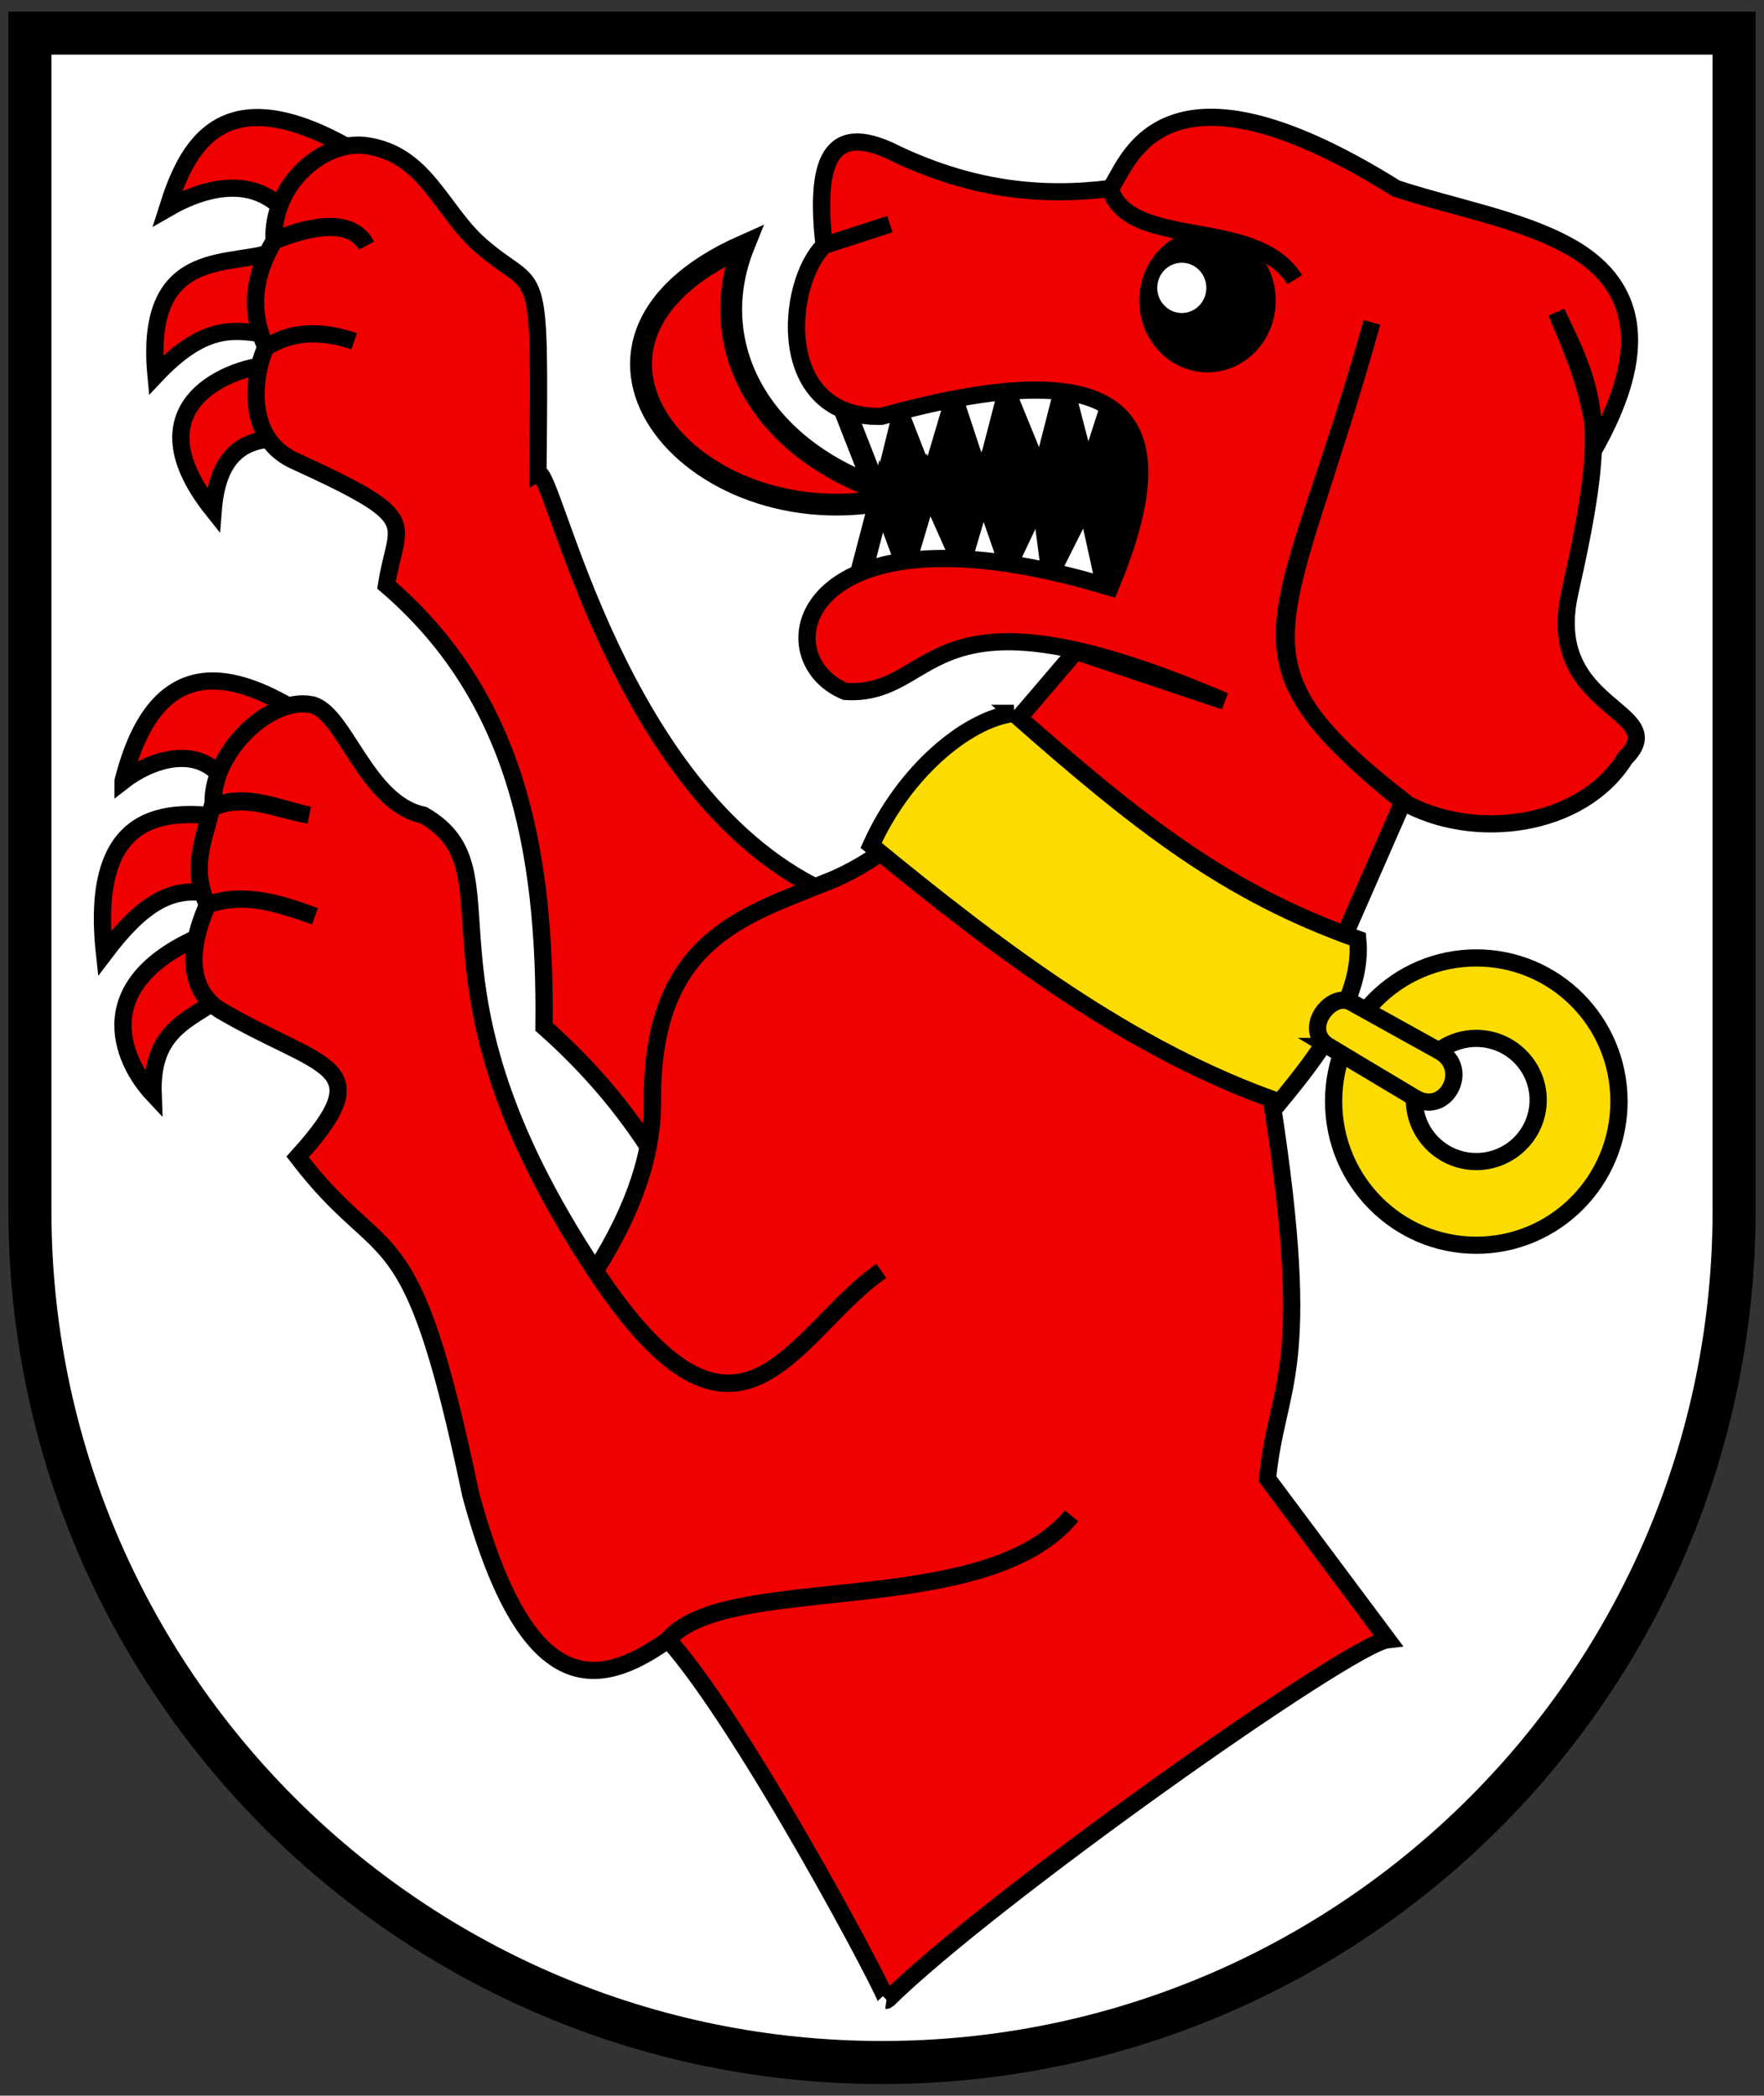
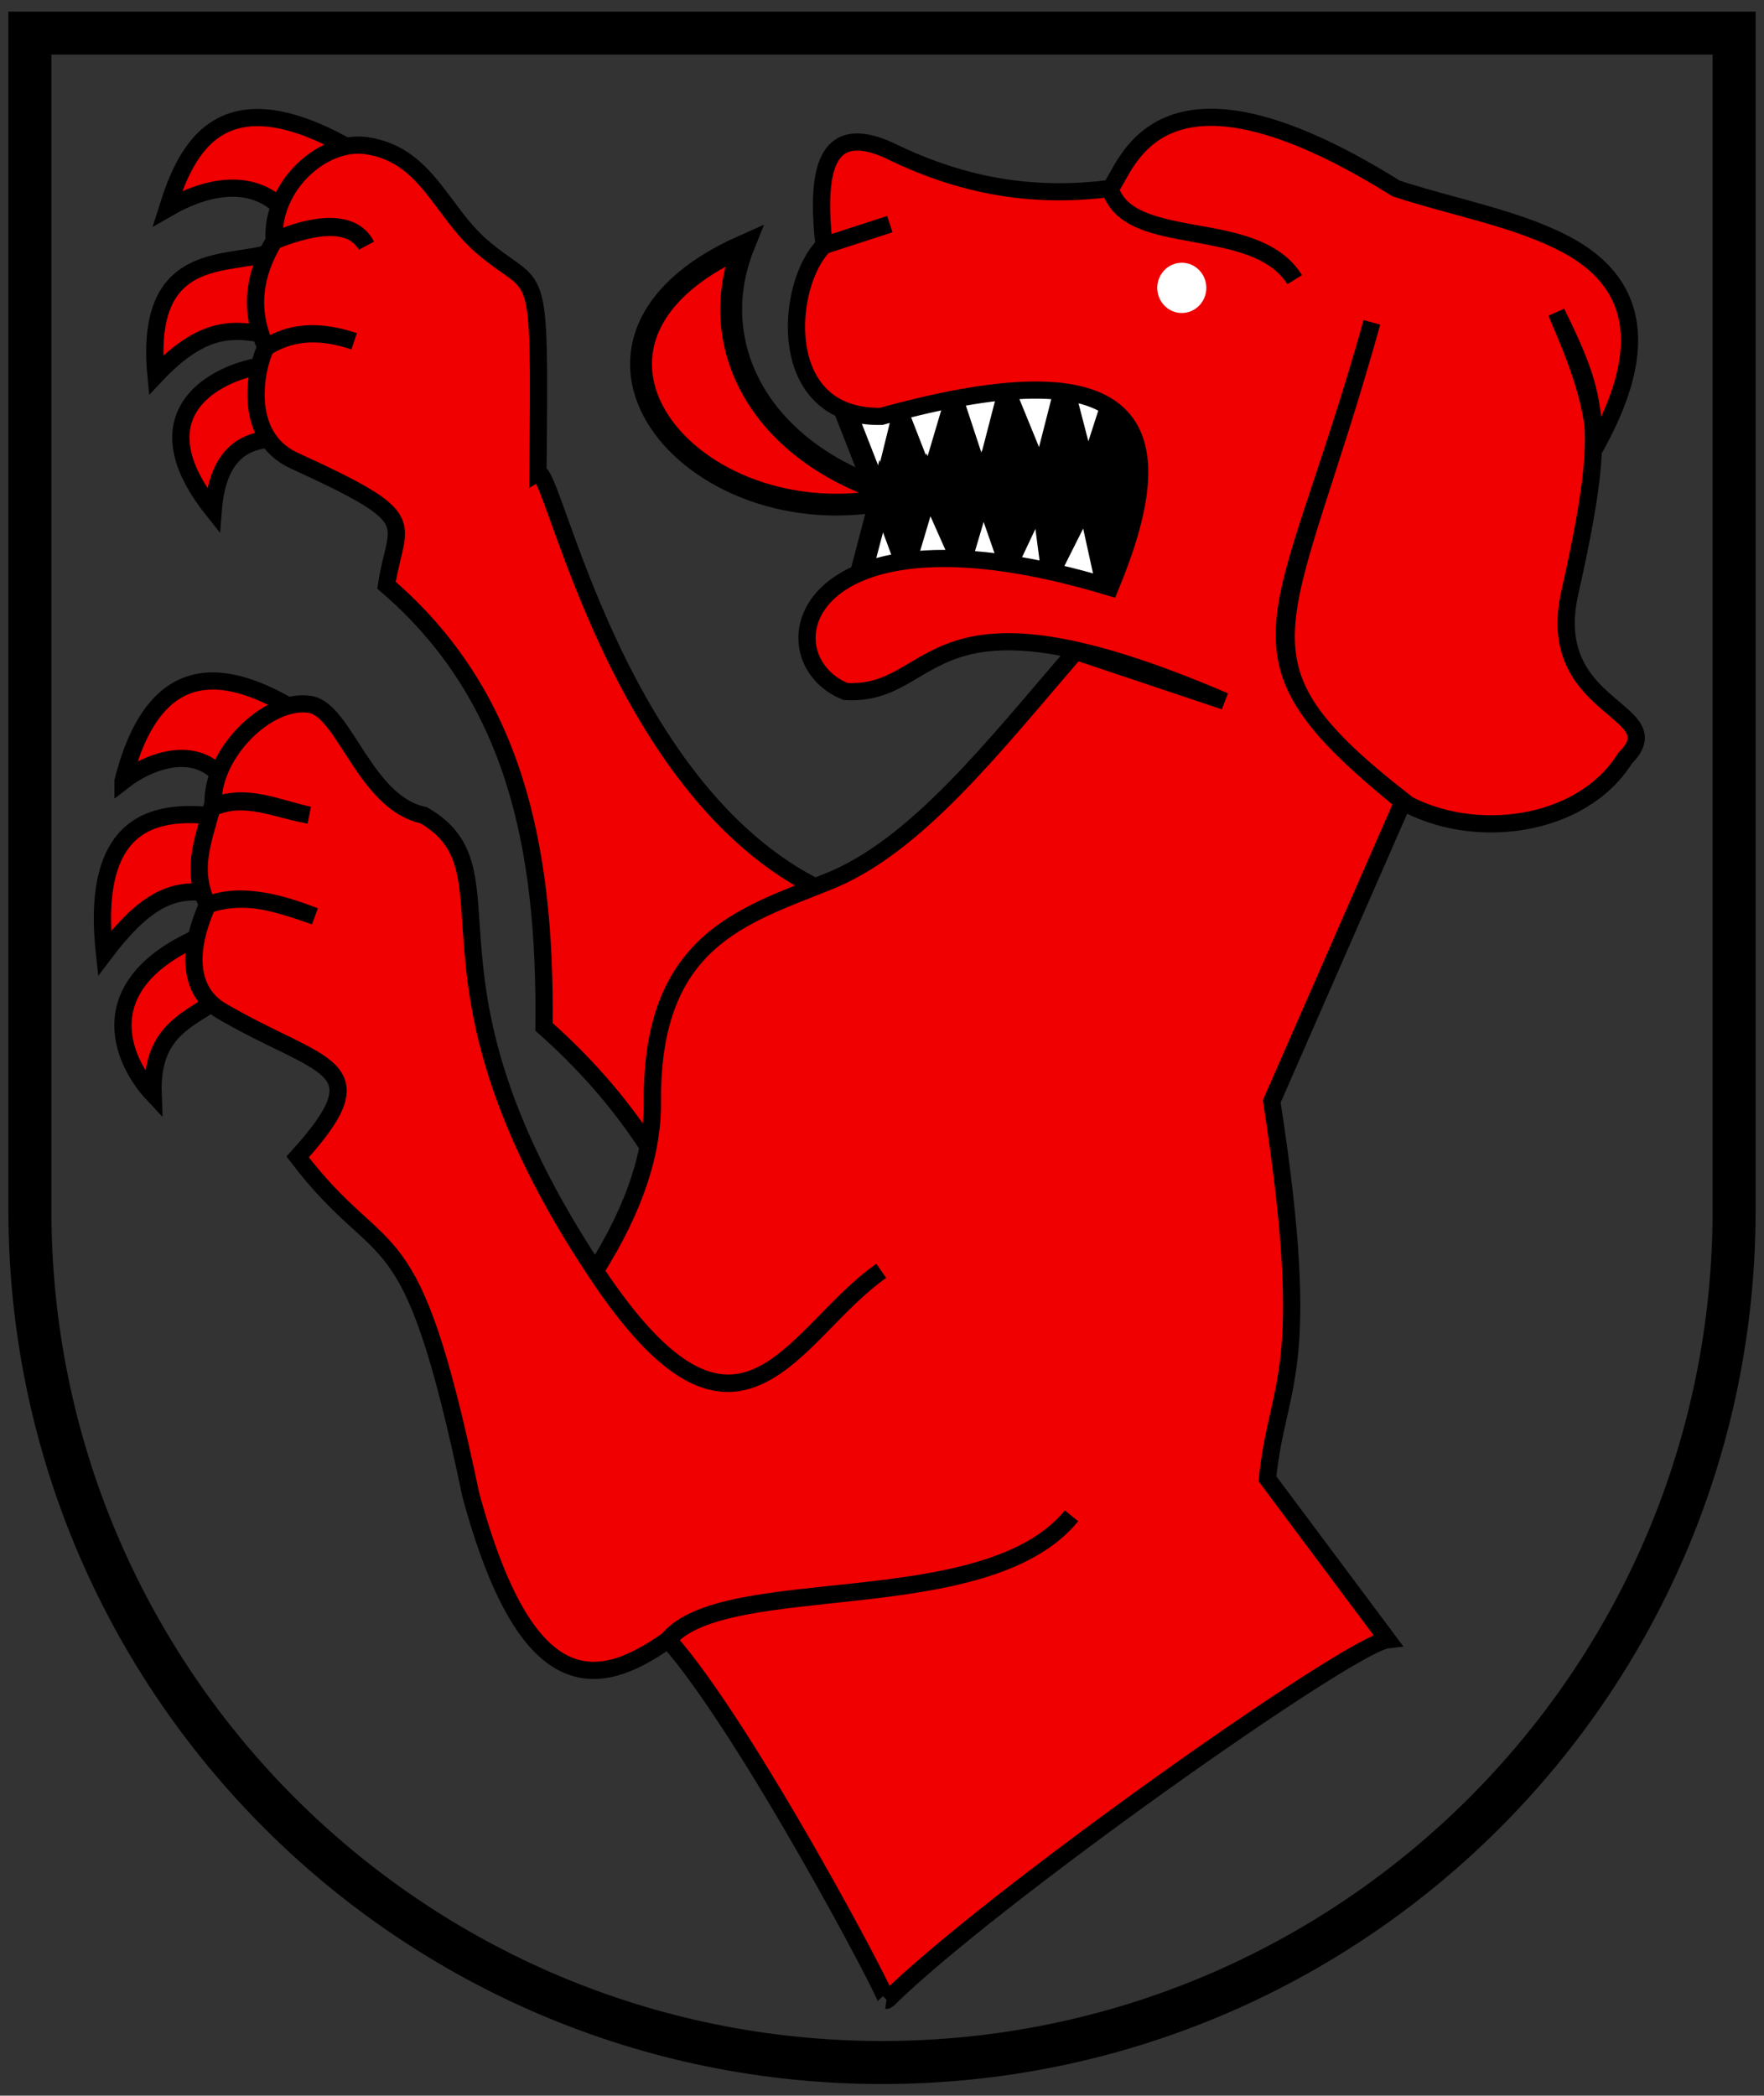
<svg xmlns="http://www.w3.org/2000/svg" width="410" height="487">
  <rect width="100%" height="100%" fill="#333333" stroke="none" />
  <g stroke-width="2.451">
-     <path d="M6.951 7.698v282.83c0 102.506 88.667 185.604 198.051 185.604 109.384 0 198.051-83.098 198.051-185.605V7.698z" fill="#fff" />
    <g transform="matrix(.653 0 0 .65 6.155 -2.768)" fill-rule="evenodd" stroke-width="2.4">
      <g fill="#f00000" stroke="#000" stroke-width="6.14">
        <path d="M34.383 283.47c8.995-7.06 27.436-14.59 37.168 1.528l26.476-25.458c-22.633-14.25-51.461-24.475-63.644 23.93zM72.57 296.71c-18.607-2.512-50.778-6.481-44.806 48.37 13.408-17.83 23.761-23.902 37.168-21.385zM64.424 337.95c-42.766 17.267-30.766 45.321-19.348 57.535-.858-23.321 13.301-26.618 23.93-34.623zM88.863 134.8c-10.858-1.049-54.34 11.803-22.403 51.934 1.605-20.719 11.677-26.385 25.458-25.458zM89.372 93.556c-14.1 7.002-47.776-3.235-43.278 44.806 18.123-19.298 29.184-15.999 40.732-14.256zM92.427 80.318c-10.979-12.84-27.517-10.075-42.26-1.528 6.776-21.559 19.238-48.992 67.718-19.857z" />
        <path d="M286.75 324.18c-76.674-33.212-99.222-153.73-104.71-150.69.773-80.084.663-62.986-20.366-81.465-14.208-12.485-19.512-32.661-40.732-35.692-15.138-2.162-33.84 13.819-32.812 34.047 10.705-4.257 26.758-8.96 32.812 1.645-5.519-11.177-23.303-6.18-32.812-1.645-7.532 12.686-8.788 25.371-2.88 38.057 7.927-4.937 17.702-6.795 31.372-2.16-13.434-4.514-23.187-3.106-31.372 2.16-3.198 5.777-9.431 31.551 10.08 40.528 46.71 21.49 36.39 20.97 32.813 44.537 44.996 38.783 56.822 92.414 56.058 157.89 29.08 25.79 41.64 50.125 45.978 58.014z" />
      </g>
      <g stroke="#000">
        <path stroke-linecap="round" stroke-linejoin="round" stroke-width="6.252" d="M304.24 153.13h96.117v55.971H304.24z" />
        <path d="m288.96 144.98 15.275 39.205 7.128-29.022 9.674 24.949 9.165-31.058 10.183 31.058 8.656-33.604 12.22 30.04 8.146-32.077 8.147 31.568L391.3 133.27z" fill="#fff" stroke-width="7.787" />
        <path d="m295.58 214.74 8.656-33.095 8.655 23.421 8.147-27.494 11.71 26.476 7.638-25.967 9.165 26.476 11.71-24.949 3.565 27.494 12.729-25.458 8.146 37.168z" fill="#fff" stroke-width="7.787" />
      </g>
      <path d="M306.31 719.4c35.828-35.747 164.65-127.36 178.17-128.91l-42.769-57.535c3.449-34.982 16.632-36.865 1.528-134.93l46.842-107.43c-64.909-50.937-42.208-59.109-11.202-171.08-31.19 111.95-55.07 117.44 10.754 171.24 25.254 14.496 63.924 9.457 79.367-15.434 17.5-17.513-29.146-16.736-19.69-59.076 13.167-58.952 10.441-69.117-4.75-100.29 5.527 13.312 13.165 30.114 13.748 48.37 13.26-23.964 22.679-54.586-9.674-72.3-17.48-9.571-40.686-13.635-61.1-20.366-85.984-53.94-96.042-6.42-101.83 0 6.408 22.363 51.495 9.577 65.682 32.586-14.1-22.555-59.034-10.565-65.681-32.586-23.977 2.989-49.533.843-78.92-13.747-22.813-10.196-25.705 7.92-22.911 34.113l23.42-7.637-23.42 7.637c-13.77 13.591-17.874 61.796 20.366 61.099 96.409-26.852 103.84 6.965 81.465 61.099-111.04-33.727-123.75 25.134-94.243 37.248 34.307 2.082 26.404-43.34 134.98 3.484l-52.952-17.82c-28.955 33.63-56.98 70.123-88.593 82.483-30.036 12.174-62.325 21.017-62.117 77.901.294 17.791-5.733 37.88-20.366 61.1 51.242 78.122 70.027 22.302 101.83 0-31.338 21.723-50.247 78.26-101.83 0-69.385-105.27-25.953-142.55-61.1-162.93-20.747-4.316-28.115-37.373-40.15-39.54-15.233-2.743-36.005 18.017-34.695 36.485 11.37-5.068 22.742.596 34.113 3.055-11.541-1.968-23.082-7.976-34.623-2.545-3.33 12.559-7.398 22.063-1.528 34.623 12.73-4.841 25.458-.358 38.187 4.073-12.729-4.848-25.458-8.597-38.187-4.073-8.5 19.197-5.137 32.01 5.006 37.959 35.967 21.092 57.292 18.657 27.071 52.162 31.655 41.628 39.951 16.549 61.608 120.67 19.79 73.5 44.978 70.045 70.263 51.934 20.251-24.663 113.04-6.683 143.58-44.297-30.585 37.547-123.04 19.994-143.58 44.297 27.717 31.282 79.26 129.19 77.701 128.97" fill="#f00000" stroke="#000" stroke-width="6.14" />
      <g fill="#fcdb00" stroke="#000" stroke-width="6.14">
-         <path d="M516.04 346.73c-28.066 0-50.788 22.919-50.788 51.297 0 28.379 22.722 51.425 50.788 51.425 28.066 0 50.788-23.046 50.788-51.425 0-28.379-22.722-51.297-50.788-51.297zm0 28.767c12.13 0 22.021 9.89 22.021 22.021 0 12.13-9.89 22.021-22.021 22.021-12.13 0-22.021-9.89-22.021-22.021 0-12.13 9.89-22.021 22.021-22.021z" stroke-linecap="round" stroke-linejoin="round" />
-         <path d="M351.45 259.28c-17.134 2.226-39.265 21.325-50.813 47.213 45.676 37.597 92.198 73.078 145.44 91.75 14.625-17.787 29.797-38.092 27.771-58.218-46.66-16.608-77.658-41.149-122.4-80.745z" />
-         <path d="m463.57 378.39 30.652 18.411c10.924 6.561 19.923-10.477 8.64-16.766l-31.371-17.486c-7.155-3.988-17.86 9.872-7.92 15.841z" />
-       </g>
+         </g>
      <path d="M311.87 181.64c-49.154-13.402-71.315-52.625-56.516-89.611-79.071 35.185-16.025 108.41 56.516 89.611z" fill="#f00000" stroke="#000" stroke-width="7.787" />
-       <ellipse transform="matrix(4.509 0 0 4.054 -2848.4 -1174.9)" cx="724.94" cy="317.38" rx="4.438" ry="5.375" stroke="#000" stroke-linecap="round" stroke-linejoin="round" stroke-width="1.894" />
      <ellipse transform="translate(-2532.3 -1186) scale(4.073)" cx="722.69" cy="317.5" rx="1.188" ry="1.25" fill="#fff" stroke="#fff" stroke-linecap="round" stroke-linejoin="round" stroke-width="1.912" />
    </g>
  </g>
  <path d="M6.951 7.698v273.55c0 109.38 88.67 198.05 198.05 198.05s198.05-88.669 198.05-198.05V7.698z" fill="none" stroke="#000" stroke-width="10" />
</svg>